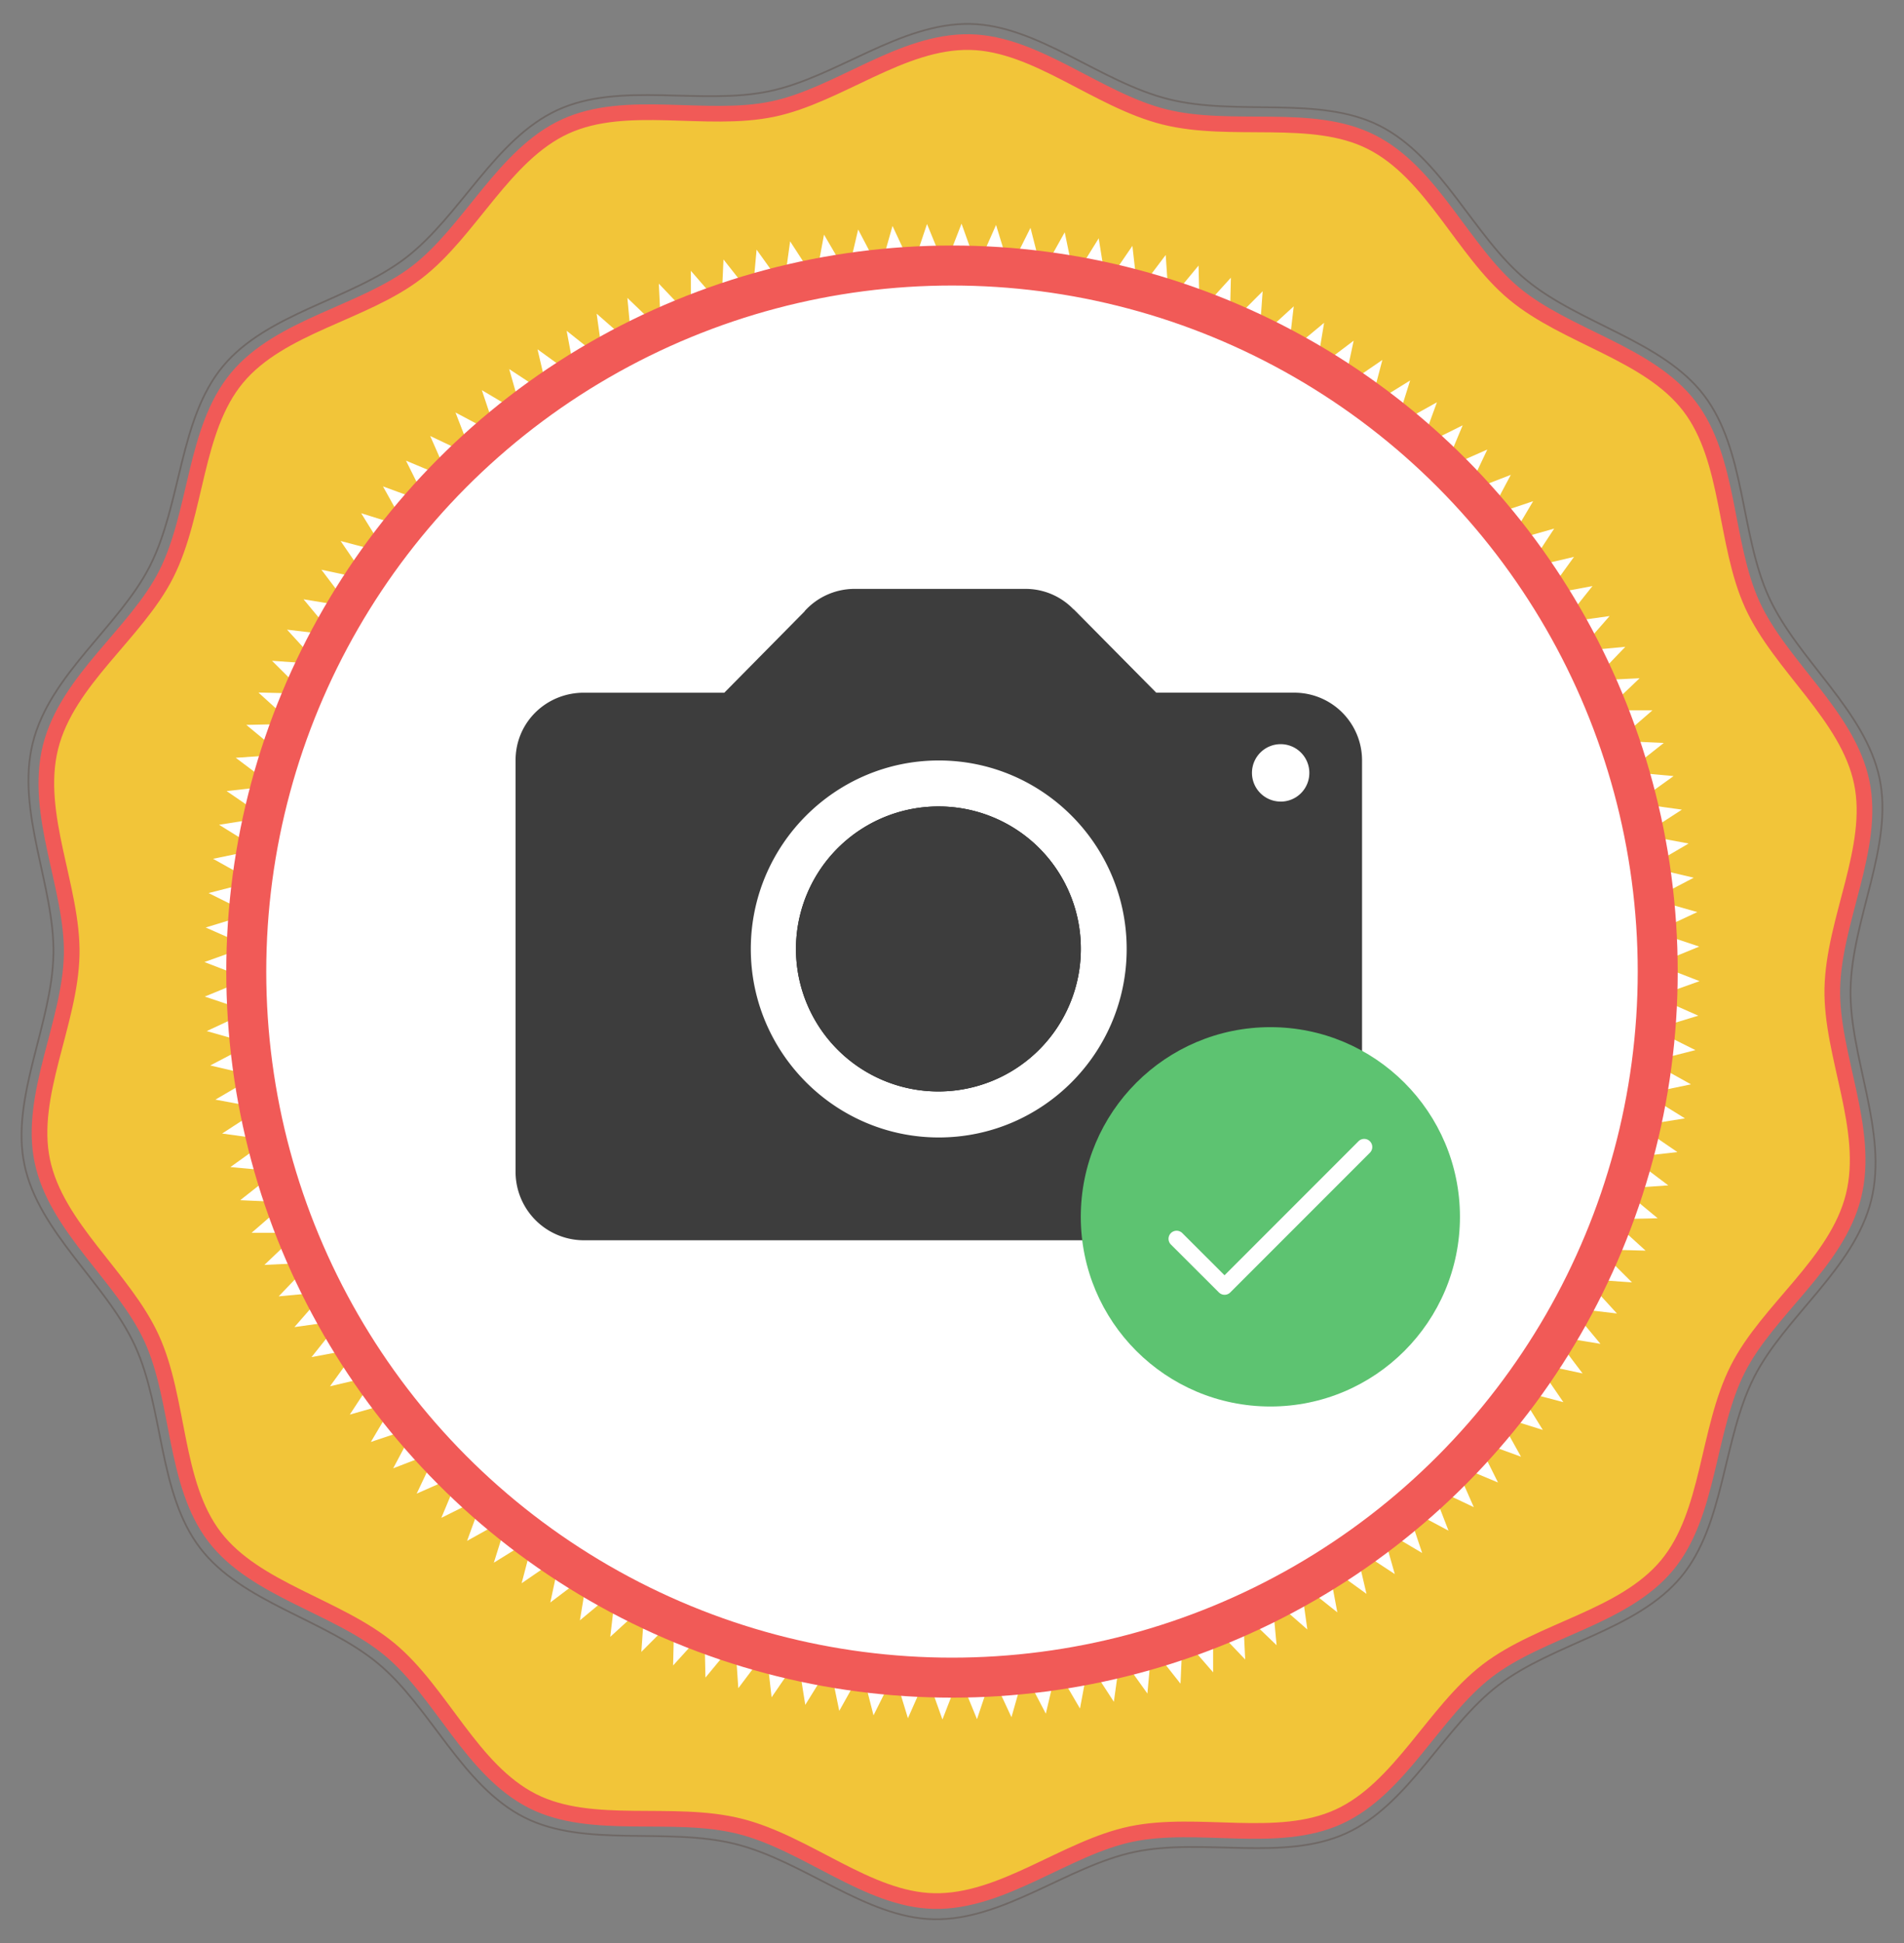
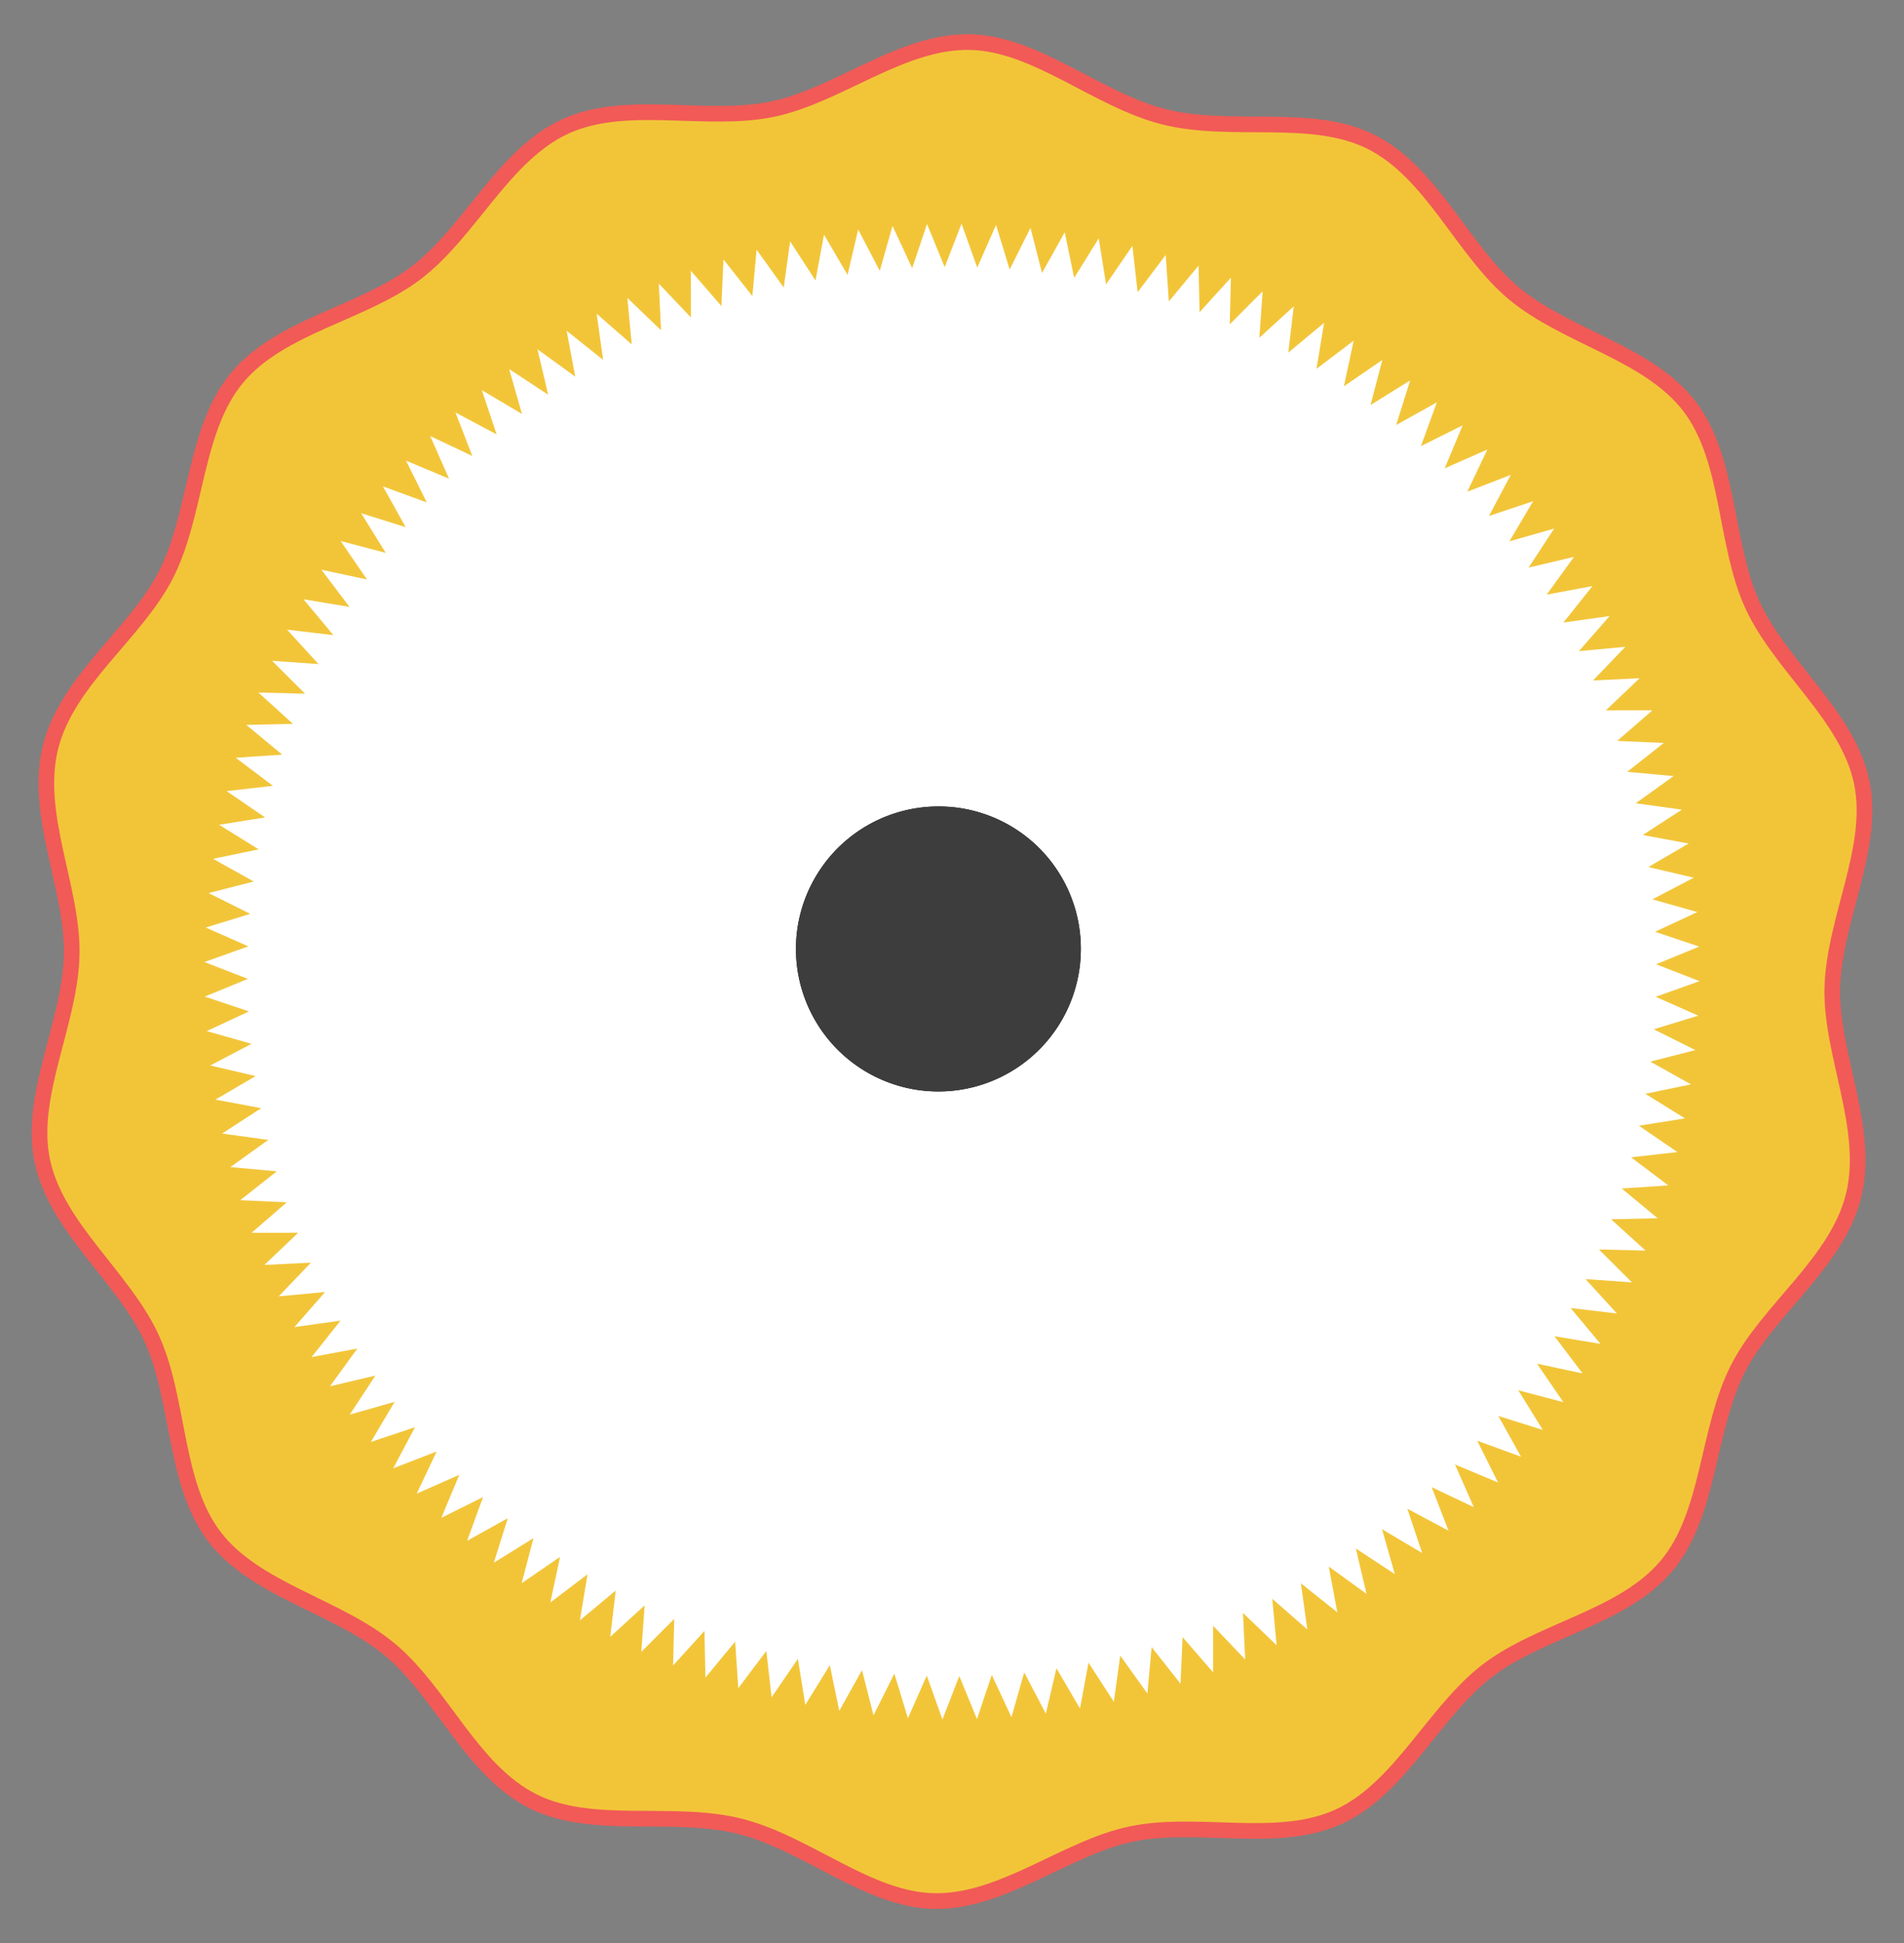
<svg xmlns="http://www.w3.org/2000/svg" id="Calque_1" data-name="Calque 1" viewBox="0 0 1094.51 1116.49">
  <rect x="0" y="0" width="1094.51" height="1116.49" fill="#808080" stroke="none" />
  <defs>
    <style>.cls-1{fill:#f2c539;}.cls-2,.cls-4,.cls-5{fill:none;}.cls-2{stroke:#f15a57;stroke-width:9px;}.cls-2,.cls-5,.cls-7{stroke-miterlimit:10;}.cls-3,.cls-7{fill:#fff;}.cls-5{stroke:#6f6865;}.cls-6{fill:#f15a57;}.cls-7{stroke:#fff;stroke-width:1.25px;}.cls-8{fill:#3d3d3d;}.cls-9{fill:#010101;}.cls-10{fill:#5dc371;}</style>
  </defs>
  <title>watermark_photo_w_txt</title>
  <path class="cls-1" d="M1262.82,916.65c-9.6,38.61-49.37,65.44-66.57,99.52-17.75,35.19-16,83-40.59,112.65-25,30.1-72.51,37.06-103.28,60.61s-50.06,67.65-85.45,83.89c-35.22,16.15-81,2-119.32,10-37.69,7.87-74,39.29-113.38,38.49-38.16-.77-73.18-33.37-111.78-43s-84.81,2.8-118.89-14.4c-35.19-17.75-52.53-62.52-82.14-87.12-30.1-25-77.19-34-100.74-64.72s-20-78.75-36.2-114.14c-16.15-35.22-54.86-63.61-62.85-101.93-7.87-37.69,16.11-79.13,16.91-118.54.77-38.16-21.8-80.5-12.19-119.11s49.37-65.44,66.57-99.52c17.75-35.19,16-83,40.59-112.65,25-30.1,72.51-37.06,103.28-60.61s50.06-67.65,85.45-83.89c35.22-16.15,81-2,119.32-10,37.69-7.87,74-39.29,113.38-38.49,38.16.77,73.18,33.37,111.78,43s84.81-2.8,118.89,14.4c35.19,17.75,52.53,62.52,82.14,87.12,30.1,25,77.19,34,100.74,64.72s20,78.75,36.2,114.14c16.15,35.22,54.86,63.61,62.85,101.92,7.87,37.69-16.11,79.13-16.91,118.54C1249.85,835.7,1272.42,878,1262.82,916.65Z" transform="translate(-197.33 -229.51)" />
  <path class="cls-2" d="M1262.82,916.65c-9.6,38.61-49.37,65.44-66.57,99.52-17.75,35.19-16,83-40.59,112.65-25,30.1-72.51,37.06-103.28,60.61s-50.06,67.65-85.45,83.89c-35.22,16.15-81,2-119.32,10-37.69,7.87-74,39.29-113.38,38.49-38.16-.77-73.18-33.37-111.78-43s-84.81,2.8-118.89-14.4c-35.19-17.75-52.53-62.52-82.14-87.12-30.1-25-77.19-34-100.74-64.72s-20-78.75-36.2-114.14c-16.15-35.22-54.86-63.61-62.85-101.93-7.87-37.69,16.11-79.13,16.91-118.54.77-38.16-21.8-80.5-12.19-119.11s49.37-65.44,66.57-99.52c17.75-35.19,16-83,40.59-112.65,25-30.1,72.51-37.06,103.28-60.61s50.06-67.65,85.45-83.89c35.22-16.15,81-2,119.32-10,37.69-7.87,74-39.29,113.38-38.49,38.16.77,73.18,33.37,111.78,43s84.81-2.8,118.89,14.4c35.19,17.75,52.53,62.52,82.14,87.12,30.1,25,77.19,34,100.74,64.72s20,78.75,36.2,114.14c16.15,35.22,54.86,63.61,62.85,101.92,7.87,37.69-16.11,79.13-16.91,118.54C1249.85,835.7,1272.42,878,1262.82,916.65Z" transform="translate(-197.33 -229.51)" />
  <polygon class="cls-3" points="964.23 661.95 937.61 664.97 959 681.09 932.27 682.9 952.91 699.98 926.13 700.56 945.95 718.58 919.17 717.91 938.14 736.83 911.42 734.93 929.49 754.7 902.89 751.56 920.02 772.15 893.59 767.78 909.75 789.15 883.55 783.55 898.69 805.64 872.79 798.83 886.89 821.61 861.33 813.6 874.35 837 849.19 827.82 861.12 851.8 836.4 841.46 847.21 865.97 823 854.5 832.67 879.48 809.02 866.91 817.52 892.31 794.47 878.66 801.79 904.42 779.4 889.73 785.53 915.8 763.83 900.09 768.76 926.42 747.81 909.73 751.52 936.26 731.36 918.63 733.85 945.3 714.52 926.76 715.79 953.51 697.33 934.1 697.36 960.89 679.81 940.65 678.61 967.41 662.01 946.38 659.58 973.06 643.97 951.28 640.3 977.82 625.73 955.35 620.83 981.68 607.31 958.55 601.19 984.63 588.76 960.9 581.44 986.67 570.13 962.39 561.62 987.79 551.45 963.01 541.76 987.98 532.76 962.75 521.92 987.25 514.1 961.63 502.14 985.6 495.51 959.64 482.45 983.03 477.03 956.8 462.91 979.57 458.69 953.12 443.55 975.22 440.53 948.6 424.41 969.99 422.6 943.27 405.52 963.9 404.94 937.12 386.93 956.94 387.58 930.16 368.67 949.13 370.57 922.41 350.8 940.49 353.94 913.88 333.35 931.01 337.72 904.59 316.35 920.74 321.95 894.54 299.86 909.69 306.67 883.78 283.89 897.88 291.9 872.32 268.5 885.34 277.68 860.18 253.7 872.11 264.04 847.4 239.53 858.2 251 834 226.02 843.66 238.59 820.01 213.19 828.51 226.84 805.46 201.08 812.79 215.77 790.39 189.7 796.52 205.41 774.83 179.08 779.76 195.77 758.8 169.24 762.52 186.87 742.35 160.2 744.85 178.74 725.51 151.99 726.78 171.4 708.32 144.61 708.35 164.85 690.8 138.09 689.6 159.12 673.01 132.44 670.57 154.22 654.97 127.68 651.3 150.15 636.72 123.82 631.82 146.94 618.3 120.86 612.19 144.59 599.76 118.83 592.44 143.11 581.13 117.71 572.61 142.49 562.44 117.52 552.76 142.75 543.75 118.25 532.92 143.87 525.09 119.9 513.13 145.86 506.5 122.47 493.45 148.7 488.02 125.93 473.9 152.38 469.68 130.28 454.54 156.9 451.52 135.51 435.4 162.23 433.6 141.6 416.51 168.38 415.93 148.56 397.92 175.34 398.58 156.37 379.67 183.09 381.56 165.01 361.79 191.62 364.93 174.49 344.34 200.91 348.71 184.76 327.35 210.95 332.95 195.81 310.85 221.72 317.66 207.62 294.89 233.18 302.89 220.16 279.49 245.32 288.68 233.39 264.69 258.1 275.03 247.3 250.52 271.5 261.99 261.84 237.01 285.49 249.59 276.99 224.18 300.04 237.84 292.71 212.07 315.11 226.77 308.98 200.69 330.67 216.4 325.74 190.07 346.7 206.76 342.98 180.23 363.14 197.87 360.65 171.19 379.99 189.74 378.72 162.98 397.18 182.39 397.15 155.6 414.69 175.84 415.9 149.08 432.49 170.11 434.93 143.44 450.53 165.21 454.2 138.67 468.78 161.15 473.68 134.81 487.2 157.94 493.31 131.86 505.74 155.59 513.06 129.82 524.37 154.1 532.89 128.71 543.05 153.49 552.74 128.51 561.75 153.74 572.58 129.25 580.41 154.86 592.37 130.9 599 156.85 612.05 133.46 617.48 159.69 631.59 136.92 635.82 163.38 650.96 141.27 653.98 167.89 670.1 146.5 671.9 173.23 688.99 152.59 689.57 179.37 707.58 159.55 706.92 186.33 725.83 167.36 723.93 194.08 743.71 176.01 740.57 202.61 761.16 185.48 756.78 211.91 778.15 195.75 772.55 221.95 794.65 206.81 787.84 232.71 810.61 218.61 802.6 244.18 826.01 231.15 816.82 256.31 840.81 244.38 830.47 269.09 854.98 258.29 843.5 282.5 868.49 272.83 855.91 296.48 881.32 287.98 867.66 311.03 893.43 303.71 878.73 326.1 904.81 319.97 889.1 341.67 915.43 336.74 898.74 357.69 925.27 353.97 907.63 374.14 934.3 371.64 915.76 390.98 942.52 389.71 923.11 408.17 949.9 408.14 929.66 425.69 956.42 426.89 935.39 443.49 962.06 445.92 940.29 461.53 966.83 465.2 944.35 479.77 970.69 484.67 947.56 498.19 973.64 504.31 949.91 516.73 975.68 524.06 951.4 535.37 976.79 543.88 952.01 554.05 976.99 563.74 951.76 572.74 976.25 583.58 950.63 591.4 974.6 603.36 948.65 609.99 972.04 623.04 945.81 628.47 968.58 642.59 942.12 646.81 964.23 661.95" />
-   <path class="cls-4" d="M1286.31,922.49c-9.6,38.61-94.48,48.69-111.68,82.77-17.75,35.19,24.25,109.41-.35,139-25,30.1-105.84,2.36-136.61,25.91-30.92,23.66-25.26,108.88-60.64,125.12-35.22,16.15-96-43.71-134.36-35.71-37.69,7.87-69.52,87.19-108.92,86.4-38.17-.77-66.84-81.07-105.45-90.67S526.74,1303.23,492.66,1286c-35.19-17.76-26.15-102.75-55.77-127.36-30.1-25-111.89-.62-135.43-31.39s21.26-103.56,5-138.95c-16.15-35.22-100.56-48.58-108.56-86.88-7.87-37.69,64-83.58,64.81-123,.77-38.17-69.49-86.83-59.89-125.44s94.48-48.69,111.68-82.77c17.75-35.19-24.25-109.41.35-139,25-30.1,105.84-2.36,136.61-25.91,30.92-23.66,25.26-108.88,60.64-125.12,35.22-16.15,96,43.71,134.36,35.71,37.69-7.87,69.52-87.19,108.92-86.4,38.17.77,66.84,81.07,105.45,90.67s101.56-47.91,135.64-30.71c35.19,17.75,26.15,102.75,55.77,127.36,30.1,25,111.89.62,135.43,31.39s-21.26,103.56-5,138.95c16.15,35.22,100.56,48.58,108.56,86.88,7.87,37.69-64,83.58-64.81,123C1225.65,835.21,1295.91,883.88,1286.31,922.49Z" transform="translate(-197.33 -229.51)" />
-   <path class="cls-5" d="M1273,919.17c-9.8,39.39-49.84,67-67.38,101.72-18.11,35.9-16.77,84.4-41.87,114.61-25.51,30.71-73.58,38.21-105,62.23-31.54,24.14-51.36,68.54-87.46,85.1-35.93,16.48-82.47,2.57-121.55,10.73-38.45,8-75.52,39.52-115.72,38.71-38.93-.79-74.72-33.49-114.11-43.28s-86.32,2.33-121.09-15.21c-35.9-18.11-53.89-63.31-84.1-88.41-30.71-25.51-78.34-35-102.36-66.41-24.14-31.54-20.85-80.05-37.41-116.15-16.48-35.93-55.43-65.07-63.59-104.15-8-38.45,15.88-80.67,16.69-120.87.79-38.93-21.68-82-11.88-121.43s49.84-67,67.38-101.72c18.11-35.9,16.77-84.4,41.87-114.61,25.51-30.71,73.58-38.21,105-62.23,31.54-24.14,51.36-68.54,87.46-85.1,35.93-16.48,82.47-2.57,121.55-10.73,38.45-8,75.52-39.52,115.72-38.71,38.93.79,74.72,33.49,114.11,43.28s86.32-2.33,121.09,15.21c35.9,18.11,53.89,63.31,84.1,88.41,30.71,25.51,78.34,35,102.36,66.41,24.14,31.54,20.85,80.05,37.41,116.15,16.48,35.93,55.43,65.07,63.59,104.15,8,38.45-15.88,80.67-16.69,120.87C1260.31,836.67,1282.78,879.79,1273,919.17Z" transform="translate(-197.33 -229.51)" />
-   <circle class="cls-6" cx="547.25" cy="558.25" r="417.18" />
-   <circle class="cls-7" cx="547.25" cy="558.25" r="393.57" />
+   <path class="cls-4" d="M1286.31,922.49c-9.6,38.61-94.48,48.69-111.68,82.77-17.75,35.19,24.25,109.41-.35,139-25,30.1-105.84,2.36-136.61,25.91-30.92,23.66-25.26,108.88-60.64,125.12-35.22,16.15-96-43.71-134.36-35.71-37.69,7.87-69.52,87.19-108.92,86.4-38.17-.77-66.84-81.07-105.45-90.67S526.74,1303.23,492.66,1286c-35.19-17.76-26.15-102.75-55.77-127.36-30.1-25-111.89-.62-135.43-31.39s21.26-103.56,5-138.95s94.48-48.69,111.68-82.77c17.75-35.19-24.25-109.41.35-139,25-30.1,105.84-2.36,136.61-25.91,30.92-23.66,25.26-108.88,60.64-125.12,35.22-16.15,96,43.71,134.36,35.71,37.69-7.87,69.52-87.19,108.92-86.4,38.17.77,66.84,81.07,105.45,90.67s101.56-47.91,135.64-30.71c35.19,17.75,26.15,102.75,55.77,127.36,30.1,25,111.89.62,135.43,31.39s-21.26,103.56-5,138.95c16.15,35.22,100.56,48.58,108.56,86.88,7.87,37.69-64,83.58-64.81,123C1225.65,835.21,1295.91,883.88,1286.31,922.49Z" transform="translate(-197.33 -229.51)" />
  <rect id="canvas_background" data-name="canvas background" class="cls-4" x="256.67" y="342.49" width="582" height="402" />
-   <path id="svg_2" data-name="svg 2" class="cls-8" d="M941,627.51H862l-47.25-47.72s-.23-.23-.35-.23l-.23-.23h0a38.26,38.26,0,0,0-27.25-11.46H688.67a38.68,38.68,0,0,0-28.77,12.75v.12l-46.2,46.78H533c-21.75,0-39.3,17.08-39.3,38.83V902.72A39.33,39.33,0,0,0,533,942.14H941a39.41,39.41,0,0,0,39.3-39.42V666.34A38.91,38.91,0,0,0,941,627.51ZM737,883.07c-59.53,0-108.07-48.66-108.07-108.31S677.44,666.46,737,666.46,845,715,845,774.77,796.62,883.07,737,883.07Zm196.61-193A16.49,16.49,0,1,1,950,673.6,16.45,16.45,0,0,1,933.59,690.09Z" transform="translate(-197.33 -229.51)" />
  <path id="svg_3" data-name="svg 3" class="cls-9" d="M737,692.89a81.87,81.87,0,1,0,81.64,81.87A81.69,81.69,0,0,0,737,692.89Z" transform="translate(-197.33 -229.51)" />
  <path id="svg_5" data-name="svg 5" class="cls-8" d="M737,692.89a81.87,81.87,0,1,0,81.64,81.87A81.69,81.69,0,0,0,737,692.89Z" transform="translate(-197.33 -229.51)" />
  <rect id="canvas_background-2" data-name="canvas background" class="cls-4" x="619.67" y="617.96" width="257" height="177.52" />
-   <circle id="svg_1" data-name="svg 1" class="cls-10" cx="730.27" cy="699.16" r="108.98" />
  <path id="svg_2-2" data-name="svg 2" class="cls-3" d="M978.25,885.25l-77,77-24.35-24.31a4.64,4.64,0,0,0-6.56,6.56L898,972.1a4.62,4.62,0,0,0,6.56,0l80.25-80.25a4.65,4.65,0,0,0-6.56-6.6Z" transform="translate(-197.33 -229.51)" />
</svg>